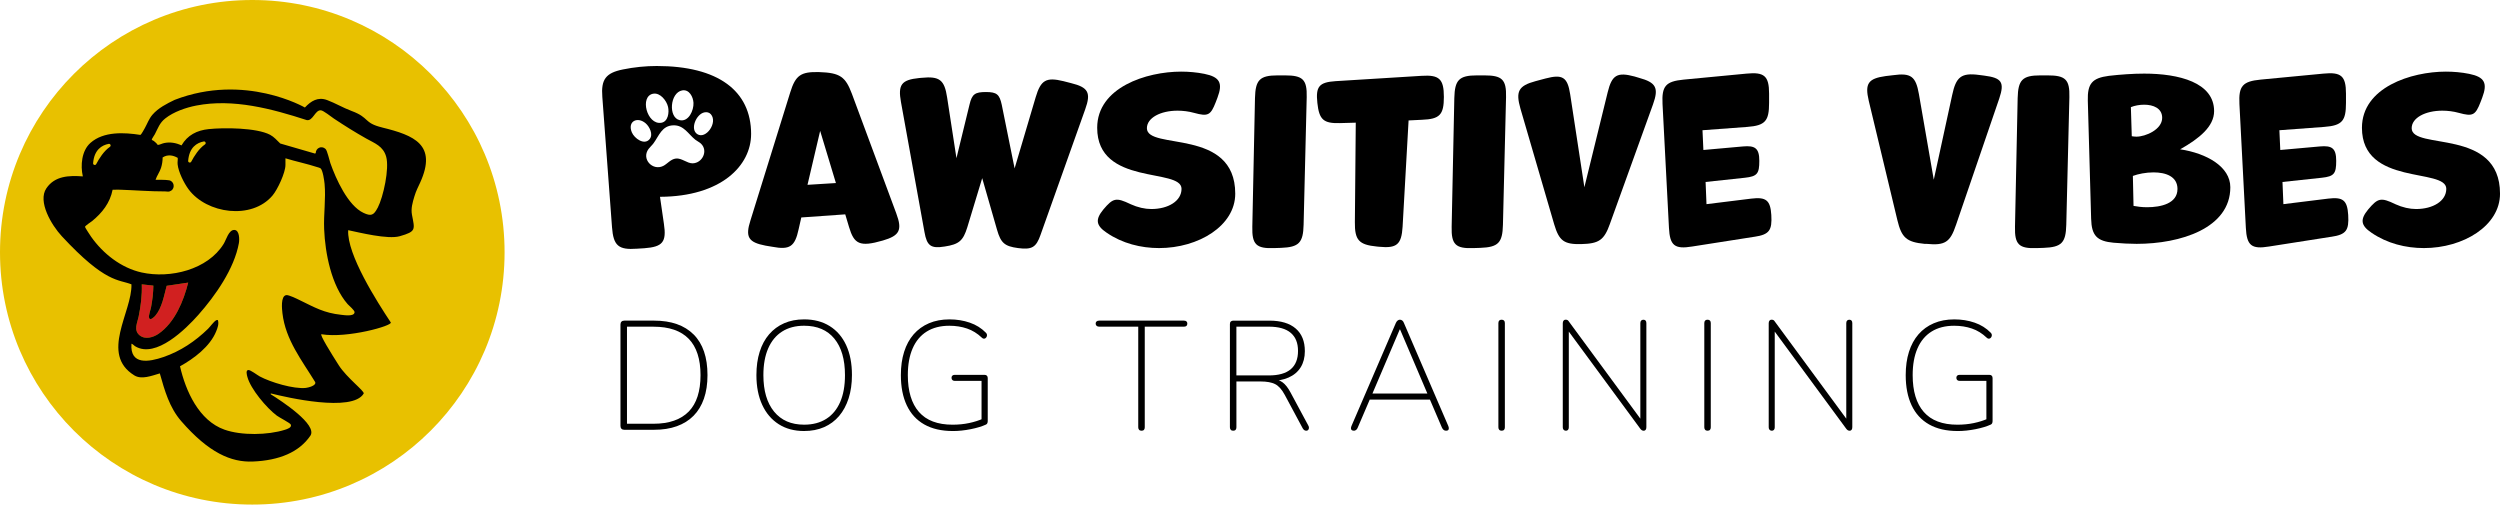
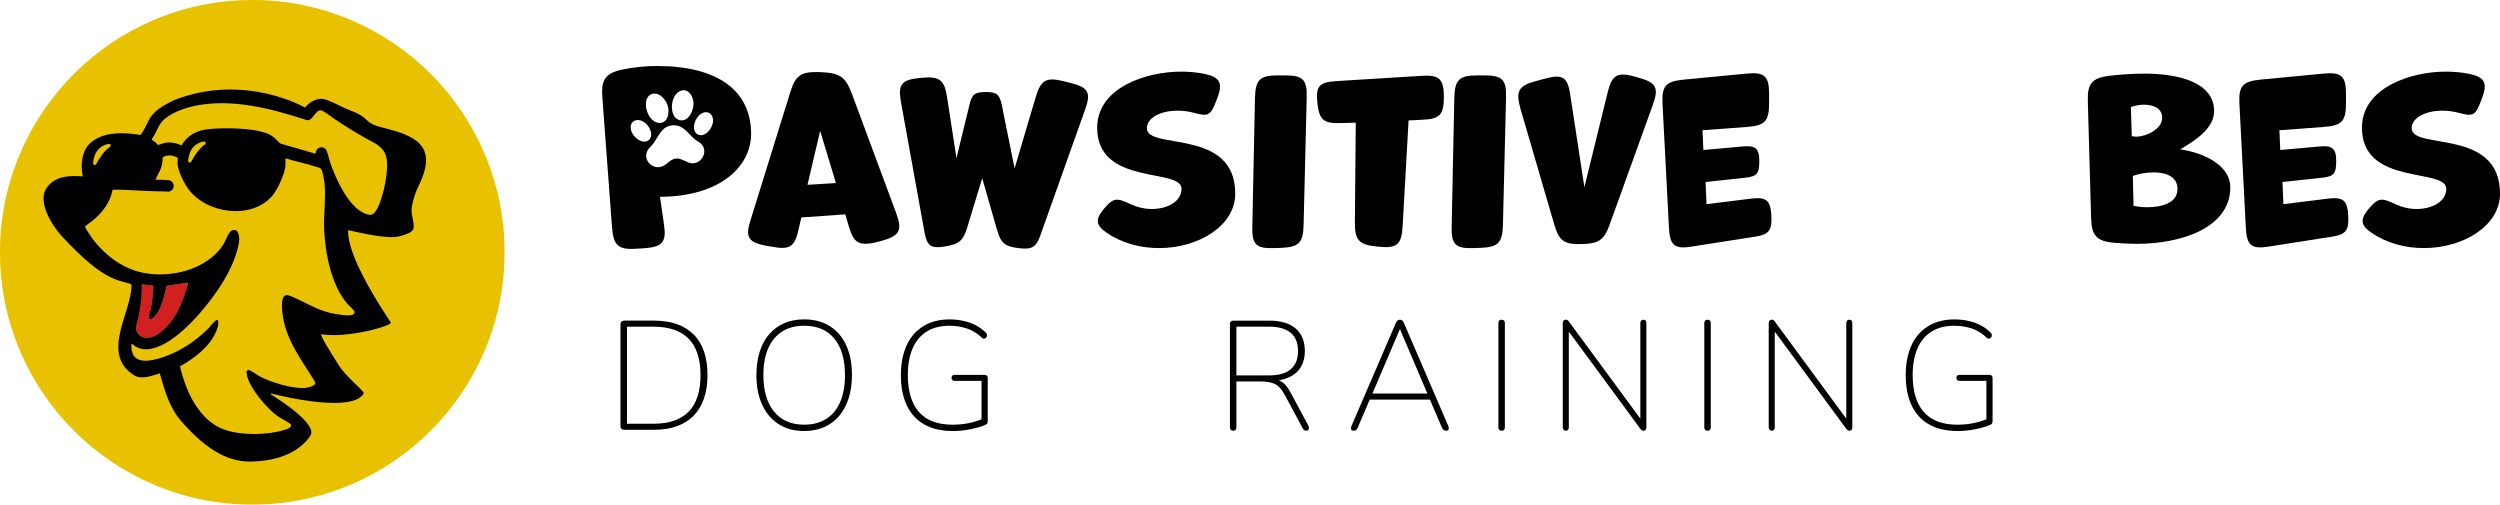
<svg xmlns="http://www.w3.org/2000/svg" id="Layer_2" data-name="Layer 2" viewBox="0 0 1481.43 299">
  <defs>
    <style>
      .cls-1 {
        fill: none;
      }

      .cls-2 {
        fill: #d12020;
      }

      .cls-3 {
        fill: #e8c100;
      }
    </style>
  </defs>
  <g id="Layer_1-2" data-name="Layer 1">
    <g>
      <g>
        <circle class="cls-3" cx="149.5" cy="149.5" r="149.5" />
        <g>
          <path class="cls-2" d="M111.52,167.47c-2.72,10.93-7.93,23.63-17.5,30.28-3.14,2.18-8,3.67-11.3.94-3.68-3.04-1.33-7.34-.58-11.04,1.29-6.31,2.11-12.7,1.86-19.17l6.88.76c-.03,4.28-.57,8.58-1.36,12.79-.32,1.75-1.62,4.81-1.14,6.4.55,1.84,3.06-.67,3.65-1.35,3.98-4.62,5.19-12.01,6.73-17.73l12.76-1.89Z" />
          <g>
            <path class="cls-1" d="M205.93,180.21c-9.62-11-13.33-30.19-13.9-44.46-.35-8.9,1.08-18.02.26-26.77-.17-1.82-1.05-8.29-2.45-9.27-.4-.28-1.36-.49-1.88-.66-6.18-2.01-12.64-3.32-18.86-5.23v3.95c0,4.55-4.65,14.53-7.65,18.09-12.29,14.58-39.01,10.87-49.79-3.71-2.68-3.63-5.98-10.22-6.45-14.7-.15-1.44.16-2.52.06-3.88-2.87-1.65-6.04-2.14-8.95-.25.02,2.03-.33,4.23-.95,6.17-.79,2.5-2.47,4.65-3.24,7.08,2.61.05,5.42-.13,8,.28,2.92.46,3.75,4.49,1.3,6.1-1.54,1.01-2.14.49-3.56.5-8.92.03-17.83-.72-26.76-1.02-1.47-.05-2.97.02-4.44.04-1.53,7.8-6.17,13.66-12.15,18.56-.75.61-4.2,2.78-4.2,3.45,0,.38,3.11,5.1,3.62,5.82,7.07,10.04,17.84,18.53,30.02,21.2,16.81,3.69,39.04-1.59,48.53-16.97,1.51-2.44,2.97-8.25,6.24-8.26,3.22,0,3.15,5.73,2.77,7.84-2.75,15.21-13.94,31.12-24.02,42.49-7.46,8.43-25.13,25.88-37.3,18.69-.89-.52-1.41-1.32-2.33-1.62-.99,12.98,10.54,10.81,18.99,7.91,10.09-3.46,18.79-9.31,26.37-16.7,1.23-1.19,3.37-4.18,4.69-4.99.37-.22.7-.35,1.14-.22.77,2.25-.14,4.63-1,6.73-3.66,8.99-13.18,16.12-21.42,20.68,3.34,14.61,11.19,32.2,26.38,37.56,10.05,3.54,25.62,3.26,35.76.07,1.29-.4,4.31-1.35,3.49-3.13-.42-.91-6.78-4.16-8.25-5.26-6.01-4.49-15.58-15.78-17.48-23.03-.27-1.03-1.07-3.84.54-4.01,1.3-.13,5.32,3,6.8,3.8,6.45,3.47,20.07,7.57,27.29,6.81,1.45-.15,6.38-1.35,5.57-3.46-7.96-12.98-17.58-25.09-19.4-40.76-.28-2.38-1.14-10.17,2.19-10.76,1.57-.28,6.62,2.28,8.28,3.09,8.72,4.24,14.22,7.47,24.31,8.56,1.76.19,7.65,1.14,7.93-1.4.14-1.24-3.23-3.88-4.14-4.93Z" />
            <path class="cls-1" d="M82.72,198.69c3.3,2.73,8.16,1.24,11.3-.94,9.57-6.64,14.78-19.34,17.5-30.28l-12.76,1.89c-1.54,5.72-2.75,13.11-6.73,17.73-.59.68-3.09,3.19-3.65,1.35-.48-1.59.82-4.65,1.14-6.4.78-4.21,1.33-8.51,1.36-12.79l-6.88-.76c.25,6.47-.57,12.86-1.86,19.17-.75,3.7-3.1,8,.58,11.04Z" />
            <path class="cls-1" d="M217.1,82.14c-6.64-3.73-12.89-7.65-19.23-11.86-1.58-1.05-6.26-4.85-7.78-4.93-3.48-.18-4.68,6.55-8.38,5.8-20.68-6.71-43.55-12.84-65.41-8.61-6.1,1.18-13.47,3.72-18.37,7.62-3.41,2.71-4.25,5.67-6.19,9.36-.29.55-1.74,2.65-1.79,2.96-.1.69.81.73,1.16,1.03.79.67,1.86,1.54,2.35,2.38,1.33-.13,2.44-.83,3.77-1.12,3.53-.77,7.08-.14,10.3,1.39,3.56-6.13,9.17-8.93,16.08-9.66,9.04-.96,28.38-.85,36.39,3.35,2.39,1.25,4.13,3.34,6.04,5.17l20.55,5.96.47-.21c.03-3.07,3.48-4.71,5.82-2.52,1.05.98,2.21,6.52,2.85,8.36,3.28,9.34,10.38,25.19,19.65,29.53,4.52,2.12,6.09,1.43,8.38-3.01,3.38-6.54,6.99-23.3,5.03-30.29-1.76-6.27-6.76-7.92-11.72-10.71Z" />
            <path d="M226.5,75.55c-11.29-2.76-7.21-5.75-18.21-9.82-4.94-1.83-9.73-4.69-14.46-6.44-5.44-2.02-9.55.55-13.16,4.42,0,0-35.51-20.6-77.16-4.54-4.68,2.25-9.7,4.8-13.15,8.78-2.11,2.44-2.99,5.18-4.54,7.95-.41.74-2.08,3.81-2.6,4.04-9.63-1.5-21.79-2.18-29.6,4.71-5.26,4.63-6.03,13.42-4.53,19.87-8.19-.58-16.58-.36-21.61,7.06-5.31,7.83,3.06,21.82,9.13,28.37,25.99,28.03,33.64,25.48,41.28,28.54.51,16.31-18.86,41.28,1.73,53.96,4.29,2.64,10.28.2,15.08-1.19,2.87,10.14,5.68,20.22,12.66,28.25,16.41,18.88,29.66,24.49,42.4,23.98,15.81-.63,27.52-5.61,34.15-15.29,4.47-6.53-17.28-20.71-23.41-24.52-.27-.17-.09-.58.21-.5,8.86,2.23,48.02,11.34,54.79.05.8-1.33-9.97-9.28-14.78-16.82-4.21-6.6-11.68-18.6-10.19-18.35,15.29,2.55,42.3-5.1,41.03-7.01-8.16-12.29-26.05-40.32-25.23-54.66,6.61,1.36,23.44,5.61,30.58,3.57,9.93-2.84,8.84-3.97,7.21-12.69-.7-3.74.35-7.25,1.44-10.89,1.03-3.43,2.19-5.5,3.45-8.28,10.13-22.35-3.61-27.92-22.5-32.54ZM64.41,85.25c1.02-.2,1.59,1.17.73,1.75-3.57,2.45-6.41,6.97-8.13,10.24-.49.93-1.92.53-1.84-.53.64-7.99,5.18-10.68,9.23-11.46ZM210.08,185.14c-.28,2.55-6.17,1.59-7.93,1.4-10.1-1.09-15.6-4.32-24.31-8.56-1.66-.81-6.71-3.37-8.28-3.09-3.33.59-2.47,8.37-2.19,10.76,1.82,15.67,11.44,27.78,19.4,40.76.81,2.11-4.12,3.3-5.57,3.46-7.22.76-20.84-3.34-27.29-6.81-1.48-.8-5.5-3.93-6.8-3.8-1.61.16-.81,2.98-.54,4.01,1.9,7.26,11.48,18.55,17.48,23.03,1.47,1.1,7.83,4.34,8.25,5.26.82,1.78-2.2,2.73-3.49,3.13-10.15,3.19-25.71,3.47-35.76-.07-15.2-5.35-23.04-22.94-26.38-37.56,8.24-4.56,17.76-11.69,21.42-20.68.85-2.1,1.77-4.48,1-6.73-.43-.13-.77,0-1.14.22-1.33.8-3.47,3.79-4.69,4.99-7.58,7.38-16.29,13.23-26.37,16.7-8.45,2.9-19.98,5.07-18.99-7.91.92.3,1.44,1.1,2.33,1.62,12.18,7.19,29.84-10.26,37.3-18.69,10.07-11.37,21.26-27.29,24.02-42.49.38-2.11.45-7.84-2.77-7.84-3.27,0-4.73,5.82-6.24,8.26-9.49,15.38-31.72,20.66-48.53,16.97-12.18-2.67-22.95-11.16-30.02-21.2-.5-.72-3.61-5.43-3.62-5.82,0-.67,3.45-2.84,4.2-3.45,5.98-4.9,10.62-10.76,12.15-18.56,1.47-.02,2.96-.09,4.44-.04,8.93.3,17.83,1.04,26.76,1.02,1.42,0,2.02.51,3.56-.5,2.45-1.61,1.62-5.64-1.3-6.1-2.58-.4-5.39-.23-8-.28.77-2.43,2.45-4.58,3.24-7.08.62-1.94.97-4.14.95-6.17,2.91-1.89,6.07-1.4,8.95.25.09,1.36-.22,2.44-.06,3.88.47,4.48,3.77,11.07,6.45,14.7,10.78,14.58,37.51,18.29,49.79,3.71,3-3.56,7.65-13.54,7.65-18.09v-3.95c6.22,1.91,12.67,3.21,18.86,5.23.52.17,1.48.39,1.88.66,1.4.98,2.28,7.45,2.45,9.27.82,8.74-.62,17.86-.26,26.77.57,14.28,4.28,33.46,13.9,44.46.92,1.05,4.28,3.7,4.14,4.93ZM84,168.49l6.88.76c-.03,4.28-.57,8.58-1.36,12.79-.32,1.75-1.62,4.81-1.14,6.4.55,1.84,3.06-.67,3.65-1.35,3.98-4.62,5.19-12.01,6.73-17.73l12.76-1.89c-2.72,10.93-7.93,23.63-17.5,30.28-3.14,2.18-8,3.67-11.3.94-3.68-3.04-1.33-7.34-.58-11.04,1.29-6.31,2.11-12.7,1.86-19.17ZM111.5,95.28c.64-7.99,5.18-10.68,9.23-11.46,1.02-.2,1.59,1.17.73,1.75-3.57,2.45-6.41,6.97-8.13,10.24-.49.93-1.92.53-1.84-.53ZM223.78,123.14c-2.3,4.44-3.86,5.13-8.38,3.01-9.27-4.34-16.37-20.19-19.65-29.53-.64-1.84-1.8-7.38-2.85-8.36-2.34-2.19-5.79-.55-5.82,2.52l-.47.21-20.55-5.96c-1.91-1.83-3.66-3.92-6.04-5.17-8.02-4.21-27.36-4.31-36.39-3.35-6.91.73-12.52,3.53-16.08,9.66-3.22-1.53-6.78-2.16-10.3-1.39-1.34.29-2.44.99-3.77,1.12-.49-.84-1.56-1.71-2.35-2.38-.35-.3-1.27-.34-1.16-1.03.05-.31,1.5-2.4,1.79-2.96,1.93-3.69,2.78-6.65,6.19-9.36,4.91-3.9,12.27-6.44,18.37-7.62,21.86-4.24,44.74,1.9,65.41,8.61,3.7.75,4.9-5.98,8.38-5.8,1.52.08,6.2,3.88,7.78,4.93,6.33,4.21,12.59,8.13,19.23,11.86,4.95,2.78,9.96,4.44,11.72,10.71,1.96,6.99-1.65,23.75-5.03,30.29Z" />
          </g>
        </g>
      </g>
      <g>
        <path d="M369.97,254.68c-.73,0-1.3-.2-1.7-.6-.4-.4-.6-.96-.6-1.7v-60.09c0-.73.2-1.3.6-1.7.4-.4.96-.6,1.7-.6h17.62c10.15,0,17.97,2.74,23.44,8.21,5.47,5.48,8.21,13.5,8.21,24.08,0,5.26-.7,9.91-2.11,13.95-1.41,4.04-3.46,7.42-6.15,10.14-2.69,2.72-6,4.79-9.91,6.19-3.92,1.41-8.41,2.11-13.49,2.11h-17.62ZM371.53,251.1h15.69c4.65,0,8.72-.61,12.2-1.83,3.49-1.22,6.39-3.03,8.72-5.41,2.32-2.39,4.07-5.38,5.23-8.99,1.16-3.61,1.74-7.8,1.74-12.57,0-9.54-2.33-16.71-6.97-21.51-4.65-4.8-11.62-7.2-20.92-7.2h-15.69v57.53Z" />
        <path d="M476.49,255.41c-5.81,0-10.83-1.34-15.05-4.04-4.22-2.69-7.48-6.51-9.77-11.47-2.29-4.95-3.44-10.83-3.44-17.62,0-5.14.64-9.74,1.93-13.81,1.28-4.07,3.15-7.52,5.6-10.37,2.45-2.84,5.41-5.03,8.9-6.56,3.49-1.53,7.43-2.29,11.84-2.29,5.87,0,10.93,1.33,15.18,3.99,4.25,2.66,7.51,6.45,9.77,11.38,2.26,4.92,3.39,10.78,3.39,17.57,0,5.14-.66,9.76-1.97,13.85-1.32,4.1-3.2,7.58-5.64,10.46-2.45,2.88-5.41,5.08-8.9,6.61-3.49,1.53-7.43,2.29-11.84,2.29ZM476.49,251.65c5.14,0,9.51-1.15,13.12-3.44,3.61-2.29,6.36-5.63,8.26-10,1.9-4.37,2.84-9.68,2.84-15.92,0-9.3-2.1-16.5-6.28-21.61-4.19-5.11-10.17-7.66-17.94-7.66-5.08,0-9.42,1.15-13.03,3.44-3.61,2.29-6.36,5.63-8.26,10-1.9,4.37-2.84,9.65-2.84,15.83,0,9.24,2.11,16.44,6.33,21.61,4.22,5.17,10.15,7.75,17.8,7.75Z" />
        <path d="M564.57,255.41c-6.67,0-12.29-1.3-16.88-3.9-4.59-2.6-8.04-6.38-10.37-11.33-2.33-4.96-3.49-10.92-3.49-17.89,0-5.14.64-9.74,1.93-13.81,1.28-4.07,3.17-7.52,5.64-10.37,2.48-2.84,5.5-5.03,9.08-6.56,3.58-1.53,7.63-2.29,12.16-2.29,4.28,0,8.29.64,12.02,1.93,3.73,1.28,6.91,3.27,9.54,5.96.37.37.58.75.64,1.15.06.4.01.78-.14,1.15-.15.37-.38.67-.69.92-.31.25-.66.35-1.05.32-.4-.03-.78-.23-1.15-.6-2.63-2.51-5.55-4.31-8.76-5.41-3.21-1.1-6.71-1.65-10.51-1.65-5.26,0-9.73,1.15-13.4,3.44-3.67,2.29-6.45,5.63-8.35,10-1.9,4.37-2.84,9.65-2.84,15.83,0,9.54,2.2,16.82,6.61,21.84,4.4,5.02,11.04,7.52,19.91,7.52,3.42,0,6.67-.32,9.73-.96,3.06-.64,5.9-1.54,8.53-2.71l-1.1,3.49v-25.78h-15.87c-.61,0-1.09-.17-1.42-.5-.34-.34-.5-.78-.5-1.33s.17-.98.5-1.29c.34-.3.81-.46,1.42-.46h17.62c.61,0,1.09.17,1.42.5.34.34.5.81.5,1.42v25.42c0,.49-.08.92-.23,1.28-.15.37-.41.64-.78.83-2.39,1.1-5.41,2.02-9.08,2.75-3.67.73-7.22,1.1-10.64,1.1Z" />
-         <path d="M676.41,255.23c-.61,0-1.09-.18-1.42-.55-.34-.37-.5-.86-.5-1.47v-59.64h-23.21c-.61,0-1.1-.17-1.47-.5-.37-.33-.55-.78-.55-1.33s.18-.98.55-1.28c.37-.31.86-.46,1.47-.46h50.28c.67,0,1.18.15,1.51.46.34.31.5.73.5,1.28,0,.61-.17,1.07-.5,1.38-.34.31-.84.46-1.51.46h-23.21v59.64c0,.61-.15,1.1-.46,1.47-.31.37-.8.55-1.47.55Z" />
        <path d="M730.73,255.23c-.61,0-1.09-.18-1.42-.55-.34-.37-.5-.86-.5-1.47v-61.2c0-.67.18-1.18.55-1.51s.86-.5,1.47-.5h21.38c6.79,0,11.99,1.56,15.6,4.68,3.61,3.12,5.41,7.58,5.41,13.4,0,3.73-.83,6.93-2.48,9.59-1.65,2.66-4.05,4.68-7.2,6.06-3.15,1.38-6.93,2.06-11.33,2.06l1.01-1.1h.73c2.32,0,4.33.61,6.01,1.83,1.68,1.22,3.26,3.21,4.73,5.96l10.55,19.63c.31.49.44.98.41,1.47-.03.49-.18.89-.46,1.19-.28.31-.63.46-1.06.46-.55,0-1-.14-1.33-.41-.34-.28-.63-.63-.87-1.06l-10.64-19.82c-1.71-3.18-3.61-5.29-5.69-6.33-2.08-1.04-4.92-1.56-8.53-1.56h-14.4v27.16c0,.61-.15,1.1-.46,1.47-.31.37-.8.55-1.47.55ZM732.65,222.47h19.18c5.81,0,10.15-1.22,13.03-3.67,2.87-2.45,4.31-6.05,4.31-10.83s-1.44-8.29-4.31-10.73c-2.88-2.45-7.22-3.67-13.03-3.67h-19.18v28.9Z" />
        <path d="M802.38,255.23c-.61,0-1.07-.12-1.38-.37-.31-.24-.46-.6-.46-1.06s.12-.96.37-1.51l26.24-60.92c.31-.67.67-1.16,1.1-1.47.43-.31.86-.46,1.28-.46.49,0,.95.15,1.38.46.43.31.76.8,1.01,1.47l26.24,60.92c.24.55.37,1.06.37,1.51s-.12.81-.37,1.06c-.25.24-.67.37-1.28.37s-1.12-.18-1.51-.55c-.4-.37-.72-.83-.96-1.38l-7.43-17.34,2.48.83h-40l2.57-.83-7.43,17.34c-.25.67-.58,1.16-1.01,1.47-.43.31-.83.46-1.19.46ZM829.45,195.22l-16.42,38.53-2.02-.55h36.88l-1.83.55-16.42-38.53h-.18Z" />
        <path d="M889.82,255.23c-.61,0-1.09-.18-1.42-.55-.34-.37-.5-.86-.5-1.47v-61.75c0-.67.17-1.18.5-1.51.34-.34.81-.5,1.42-.5s1.09.17,1.42.5c.34.34.5.84.5,1.51v61.75c0,.61-.15,1.1-.46,1.47-.31.37-.8.55-1.47.55Z" />
        <path d="M927.89,255.23c-.55,0-1-.18-1.33-.55-.34-.37-.5-.86-.5-1.47v-61.66c0-.67.15-1.19.46-1.56.31-.37.7-.55,1.19-.55.55,0,.96.09,1.24.28.28.18.56.52.87,1.01l44.22,60.1h-2.02v-59.36c0-.67.17-1.18.5-1.51.34-.34.78-.5,1.33-.5s.98.17,1.28.5c.31.34.46.84.46,1.51v61.66c0,.67-.14,1.19-.41,1.56-.28.37-.66.55-1.15.55-.43,0-.81-.11-1.15-.32-.34-.21-.66-.54-.96-.96l-44.22-60.09h1.93v59.36c0,.61-.15,1.1-.46,1.47-.31.37-.73.55-1.28.55Z" />
        <path d="M1011.84,255.23c-.61,0-1.09-.18-1.42-.55-.34-.37-.5-.86-.5-1.47v-61.75c0-.67.17-1.18.5-1.51.34-.34.81-.5,1.42-.5s1.09.17,1.42.5c.34.34.5.84.5,1.51v61.75c0,.61-.15,1.1-.46,1.47-.31.37-.8.55-1.47.55Z" />
        <path d="M1049.92,255.23c-.55,0-1-.18-1.33-.55-.34-.37-.5-.86-.5-1.47v-61.66c0-.67.15-1.19.46-1.56.31-.37.7-.55,1.19-.55.55,0,.96.09,1.24.28.28.18.56.52.87,1.01l44.22,60.1h-2.02v-59.36c0-.67.17-1.18.5-1.51.34-.34.78-.5,1.33-.5s.98.17,1.28.5c.31.34.46.84.46,1.51v61.66c0,.67-.14,1.19-.41,1.56-.28.37-.66.55-1.15.55-.43,0-.81-.11-1.15-.32-.34-.21-.66-.54-.96-.96l-44.22-60.09h1.93v59.36c0,.61-.15,1.1-.46,1.47-.31.37-.73.55-1.28.55Z" />
        <path d="M1160.01,255.41c-6.67,0-12.29-1.3-16.88-3.9-4.59-2.6-8.04-6.38-10.37-11.33-2.33-4.96-3.49-10.92-3.49-17.89,0-5.14.64-9.74,1.93-13.81,1.28-4.07,3.17-7.52,5.64-10.37,2.48-2.84,5.5-5.03,9.08-6.56,3.58-1.53,7.63-2.29,12.16-2.29,4.28,0,8.29.64,12.02,1.93,3.73,1.28,6.91,3.27,9.54,5.96.37.37.58.75.64,1.15.06.4.01.78-.14,1.15-.15.37-.38.67-.69.92-.31.25-.66.35-1.05.32-.4-.03-.78-.23-1.15-.6-2.63-2.51-5.55-4.31-8.76-5.41-3.21-1.1-6.71-1.65-10.51-1.65-5.26,0-9.73,1.15-13.4,3.44-3.67,2.29-6.45,5.63-8.35,10-1.9,4.37-2.84,9.65-2.84,15.83,0,9.54,2.2,16.82,6.61,21.84,4.4,5.02,11.04,7.52,19.91,7.52,3.42,0,6.67-.32,9.73-.96,3.06-.64,5.9-1.54,8.53-2.71l-1.1,3.49v-25.78h-15.87c-.61,0-1.09-.17-1.42-.5-.34-.34-.5-.78-.5-1.33s.17-.98.5-1.29c.34-.3.81-.46,1.42-.46h17.62c.61,0,1.09.17,1.42.5.34.34.5.81.5,1.42v25.42c0,.49-.08.92-.23,1.28-.15.37-.41.64-.78.83-2.39,1.1-5.41,2.02-9.08,2.75-3.67.73-7.22,1.1-10.64,1.1Z" />
      </g>
      <g>
        <g>
          <path d="M531.12,126.49c3.68,9.87,1.97,13.15-8.02,16.05-13.68,3.95-16.97,2.1-19.99-8.02l-2.24-7.5-26.04,1.84-1.58,6.97c-2.24,10.39-5.26,12.36-15.65,10.39l-3.95-.66c-10.26-1.97-12.1-5.13-8.94-14.99l23.54-75.76c3.16-10.26,6.31-12.36,17.1-12.1,12.5.4,15.65,2.76,19.47,12.89l26.31,70.89ZM495.34,108.47l-9.34-30.91-7.5,31.96,16.84-1.05Z" />
          <path d="M616.62,139.12c-2.63,7.5-5.13,8.94-13.29,7.89-8.02-1.05-10.26-3.03-12.5-10.79l-8.81-30.65-8.81,29.07c-2.5,8.02-4.87,10.13-13.42,11.44-8.16,1.32-10.52-.39-11.97-8.55l-13.94-77.08c-1.84-10.26.26-13.15,10.79-14.21l1.45-.13c10.65-1.05,13.55,1.18,15.13,11.71l5.52,35.91,7.76-31.83c1.45-6.18,3.29-7.37,9.73-7.37s8.02,1.45,9.34,7.5l7.63,37.75,12.5-42.22c3.02-10.13,6.18-11.97,16.44-9.47l4.6,1.18c10.13,2.5,11.84,5.66,8.29,15.52l-26.44,74.31Z" />
          <path d="M669.89,120.97c4.34,1.97,8.55,2.89,12.36,2.89,10,0,17.89-4.74,17.89-11.97,0-12.63-49.98-1.45-49.98-36.17,0-23.94,29.2-33.28,49.72-33.28,4.47,0,9.21.39,13.81,1.32,9.08,1.84,11.05,5.39,7.76,14.07l-1.05,2.76c-3.02,7.76-4.6,8.55-12.76,6.31-3.29-.92-6.71-1.32-9.87-1.32-10,0-18.15,4.21-18.15,10.39,0,13.29,52.35-.53,52.35,38.8,0,19.07-21.83,32.23-45.12,32.23-10.79,0-21.83-2.76-31.04-9.08-6.45-4.34-6.84-7.89-1.97-13.81,5.79-6.84,7.5-7.23,16.05-3.16Z" />
          <path d="M772.48,133.2c-.26,10.65-2.76,13.29-13.42,13.68l-4.08.13c-10.52.39-13.15-2.1-12.89-12.63l1.58-76.29c.26-10.65,2.76-13.42,13.42-13.42h4.34c10.52,0,13.15,2.37,12.89,12.89l-1.84,75.63Z" />
-           <path d="M831.14,134.38c-.66,10.52-3.42,12.89-13.94,11.84l-1.32-.13c-10.65-1.05-13.15-3.81-13.02-14.47l.53-58.93-9.34.26c-9.73.26-12.36-1.97-13.42-11.97-1.05-9.73,1.05-12.23,10.79-12.89l51.03-3.16c10.39-.66,13.15,1.84,13.15,12.5s-2.5,13.15-13.02,13.55l-7.89.39-3.55,63Z" />
+           <path d="M831.14,134.38c-.66,10.52-3.42,12.89-13.94,11.84l-1.32-.13c-10.65-1.05-13.15-3.81-13.02-14.47l.53-58.93-9.34.26c-9.73.26-12.36-1.97-13.42-11.97-1.05-9.73,1.05-12.23,10.79-12.89l51.03-3.16c10.39-.66,13.15,1.84,13.15,12.5s-2.5,13.15-13.02,13.55l-7.89.39-3.55,63" />
          <path d="M890.6,133.2c-.26,10.65-2.76,13.29-13.42,13.68l-4.08.13c-10.52.39-13.15-2.1-12.89-12.63l1.58-76.29c.26-10.65,2.76-13.42,13.42-13.42h4.34c10.52,0,13.15,2.37,12.89,12.89l-1.84,75.63Z" />
          <path d="M953.99,132.67c-3.42,9.6-6.45,11.71-16.97,11.97-10.26.26-13.15-1.97-16.05-11.71l-19.99-68.53c-2.89-10.13-1.32-13.55,8.94-16.31l5.92-1.58c10-2.63,13.02-.92,14.6,9.34l8.42,55.11,13.81-56.29c2.5-10.26,5.66-12.1,15.92-9.34l2.63.79c10.13,2.76,11.84,5.92,8.29,15.78l-25.52,70.76Z" />
          <path d="M1039.62,140.3l-36.96,5.79c-10.39,1.71-13.15-.66-13.68-11.05l-3.81-73.39c-.53-10.65,1.84-13.42,12.5-14.47l37.22-3.55c10.52-1.05,13.42,1.32,13.42,11.84v5.52c0,10.65-2.24,13.42-12.89,14.21l-26.57,1.97.53,11.71,23.41-2.1c7.23-.66,9.73,1.05,9.73,8.55s-1.18,9.21-8.55,10l-23.28,2.5.53,13.15,26.57-3.29c8.68-1.05,11.31.92,11.84,9.73.53,9.08-1.18,11.58-10,12.89Z" />
-           <path d="M1159.05,133.33c-3.42,10.26-6.58,12.23-17.36,11.18h-1.18c-10.79-1.05-13.68-3.68-16.18-14.07l-16.97-70.76c-2.37-10.13-.39-13.15,10-14.6l4.47-.53c10.52-1.45,13.42.66,15.26,11.18l8.81,50.77,10.92-50.25c2.24-10.52,5.26-13.28,15.92-11.84l3.03.39c10.26,1.32,12.23,3.81,8.94,13.55l-25.65,74.97Z" />
-           <path d="M1224.42,133.2c-.26,10.65-2.76,13.29-13.42,13.68l-4.08.13c-10.52.39-13.15-2.1-12.89-12.63l1.58-76.29c.26-10.65,2.76-13.42,13.42-13.42h4.34c10.52,0,13.15,2.37,12.89,12.89l-1.84,75.63Z" />
          <path d="M1252.57,143.85c-10-.92-13.15-4.21-13.42-14.21l-1.97-69.97c-.26-10.13,2.5-13.42,12.5-14.73,6.84-.79,14.47-1.32,20.91-1.32,20.65,0,41.43,5.26,41.43,22.23,0,9.08-8.68,16.18-20.12,22.62,15.65,2.37,29.73,10.26,29.73,22.49,0,24.33-29.59,33.54-55.51,33.54-4.08,0-8.94-.26-13.55-.66ZM1281.24,69.8c0-5.66-5.26-7.76-10.65-7.76-2.76,0-5.66.53-7.89,1.45l.53,17.23c.92.13,1.71.26,2.76.26,5.39,0,15.26-4.21,15.26-11.18ZM1290.32,112.02c0-7.5-6.97-9.87-14.21-9.87-4.47,0-9.08.92-12.23,2.1l.39,17.76c2.1.39,4.87.79,8.02.79,8.29,0,18.02-2.24,18.02-10.79Z" />
          <path d="M1381.47,140.3l-36.96,5.79c-10.39,1.71-13.15-.66-13.68-11.05l-3.81-73.39c-.53-10.65,1.84-13.42,12.5-14.47l37.22-3.55c10.52-1.05,13.42,1.32,13.42,11.84v5.52c0,10.65-2.24,13.42-12.89,14.21l-26.57,1.97.53,11.71,23.41-2.1c7.23-.66,9.73,1.05,9.73,8.55s-1.18,9.21-8.55,10l-23.28,2.5.53,13.15,26.57-3.29c8.68-1.05,11.31.92,11.84,9.73.53,9.08-1.18,11.58-10,12.89Z" />
          <path d="M1419.35,120.97c4.34,1.97,8.55,2.89,12.36,2.89,10,0,17.89-4.74,17.89-11.97,0-12.63-49.98-1.45-49.98-36.17,0-23.94,29.2-33.28,49.72-33.28,4.47,0,9.21.39,13.81,1.32,9.08,1.84,11.05,5.39,7.76,14.07l-1.05,2.76c-3.03,7.76-4.6,8.55-12.76,6.31-3.29-.92-6.71-1.32-9.86-1.32-10,0-18.15,4.21-18.15,10.39,0,13.29,52.35-.53,52.35,38.8,0,19.07-21.83,32.23-45.11,32.23-10.79,0-21.83-2.76-31.04-9.08-6.44-4.34-6.84-7.89-1.97-13.81,5.79-6.84,7.5-7.23,16.05-3.16Z" />
        </g>
        <path d="M445.09,79.43c0-25.7-19.68-40.32-55.91-40.32-6.56,0-13.4.68-20.09,2.05-10.12,2.05-12.99,5.88-12.17,16.27l5.74,77.23c.82,10.94,3.83,13.53,14.76,12.71l4.37-.27c10.94-.82,13.26-3.69,11.62-14.49l-2.32-15.99c36.22-.14,53.99-18.45,53.99-37.18ZM404.26,53.57c4.18-.76,6.51,3.88,6.68,7.38.22,4.38-2.82,11.42-8.15,10.26-6.91-1.51-5.83-16.31,1.46-17.64ZM387.07,55.53c4.17-.75,7.96,4.16,8.79,7.78.76,3.32.08,8.78-4.01,9.44-8.5,1.37-13-15.74-4.77-17.23ZM374.39,78.39c-2.69-6.54,3.37-9.5,8.22-5.31,2.3,1.99,4.58,6.53,2.39,9.3-3.15,3.97-9.13-.38-10.61-3.99ZM410.38,96.78c-3.21.06-6.43-3.22-9.86-2.83-3.14.36-5.08,3.21-7.58,4.42-6.26,3.02-13.02-4.18-8.62-10.1.88-1.18,2.04-2.14,2.93-3.35,3.28-4.46,4.95-10.51,11.82-10.66,6.22-.14,8.78,5.22,12.95,8.53,1.03.82,2.38,1.4,3.36,2.33,4.4,4.2.85,11.57-4.99,11.67ZM413.17,79.47c-4.41-2.91-.64-11.85,4.19-12.87,1.43-.3,2.88-.04,3.87,1.09,4.3,4.94-2.98,15.13-8.06,11.78Z" />
      </g>
    </g>
  </g>
</svg>